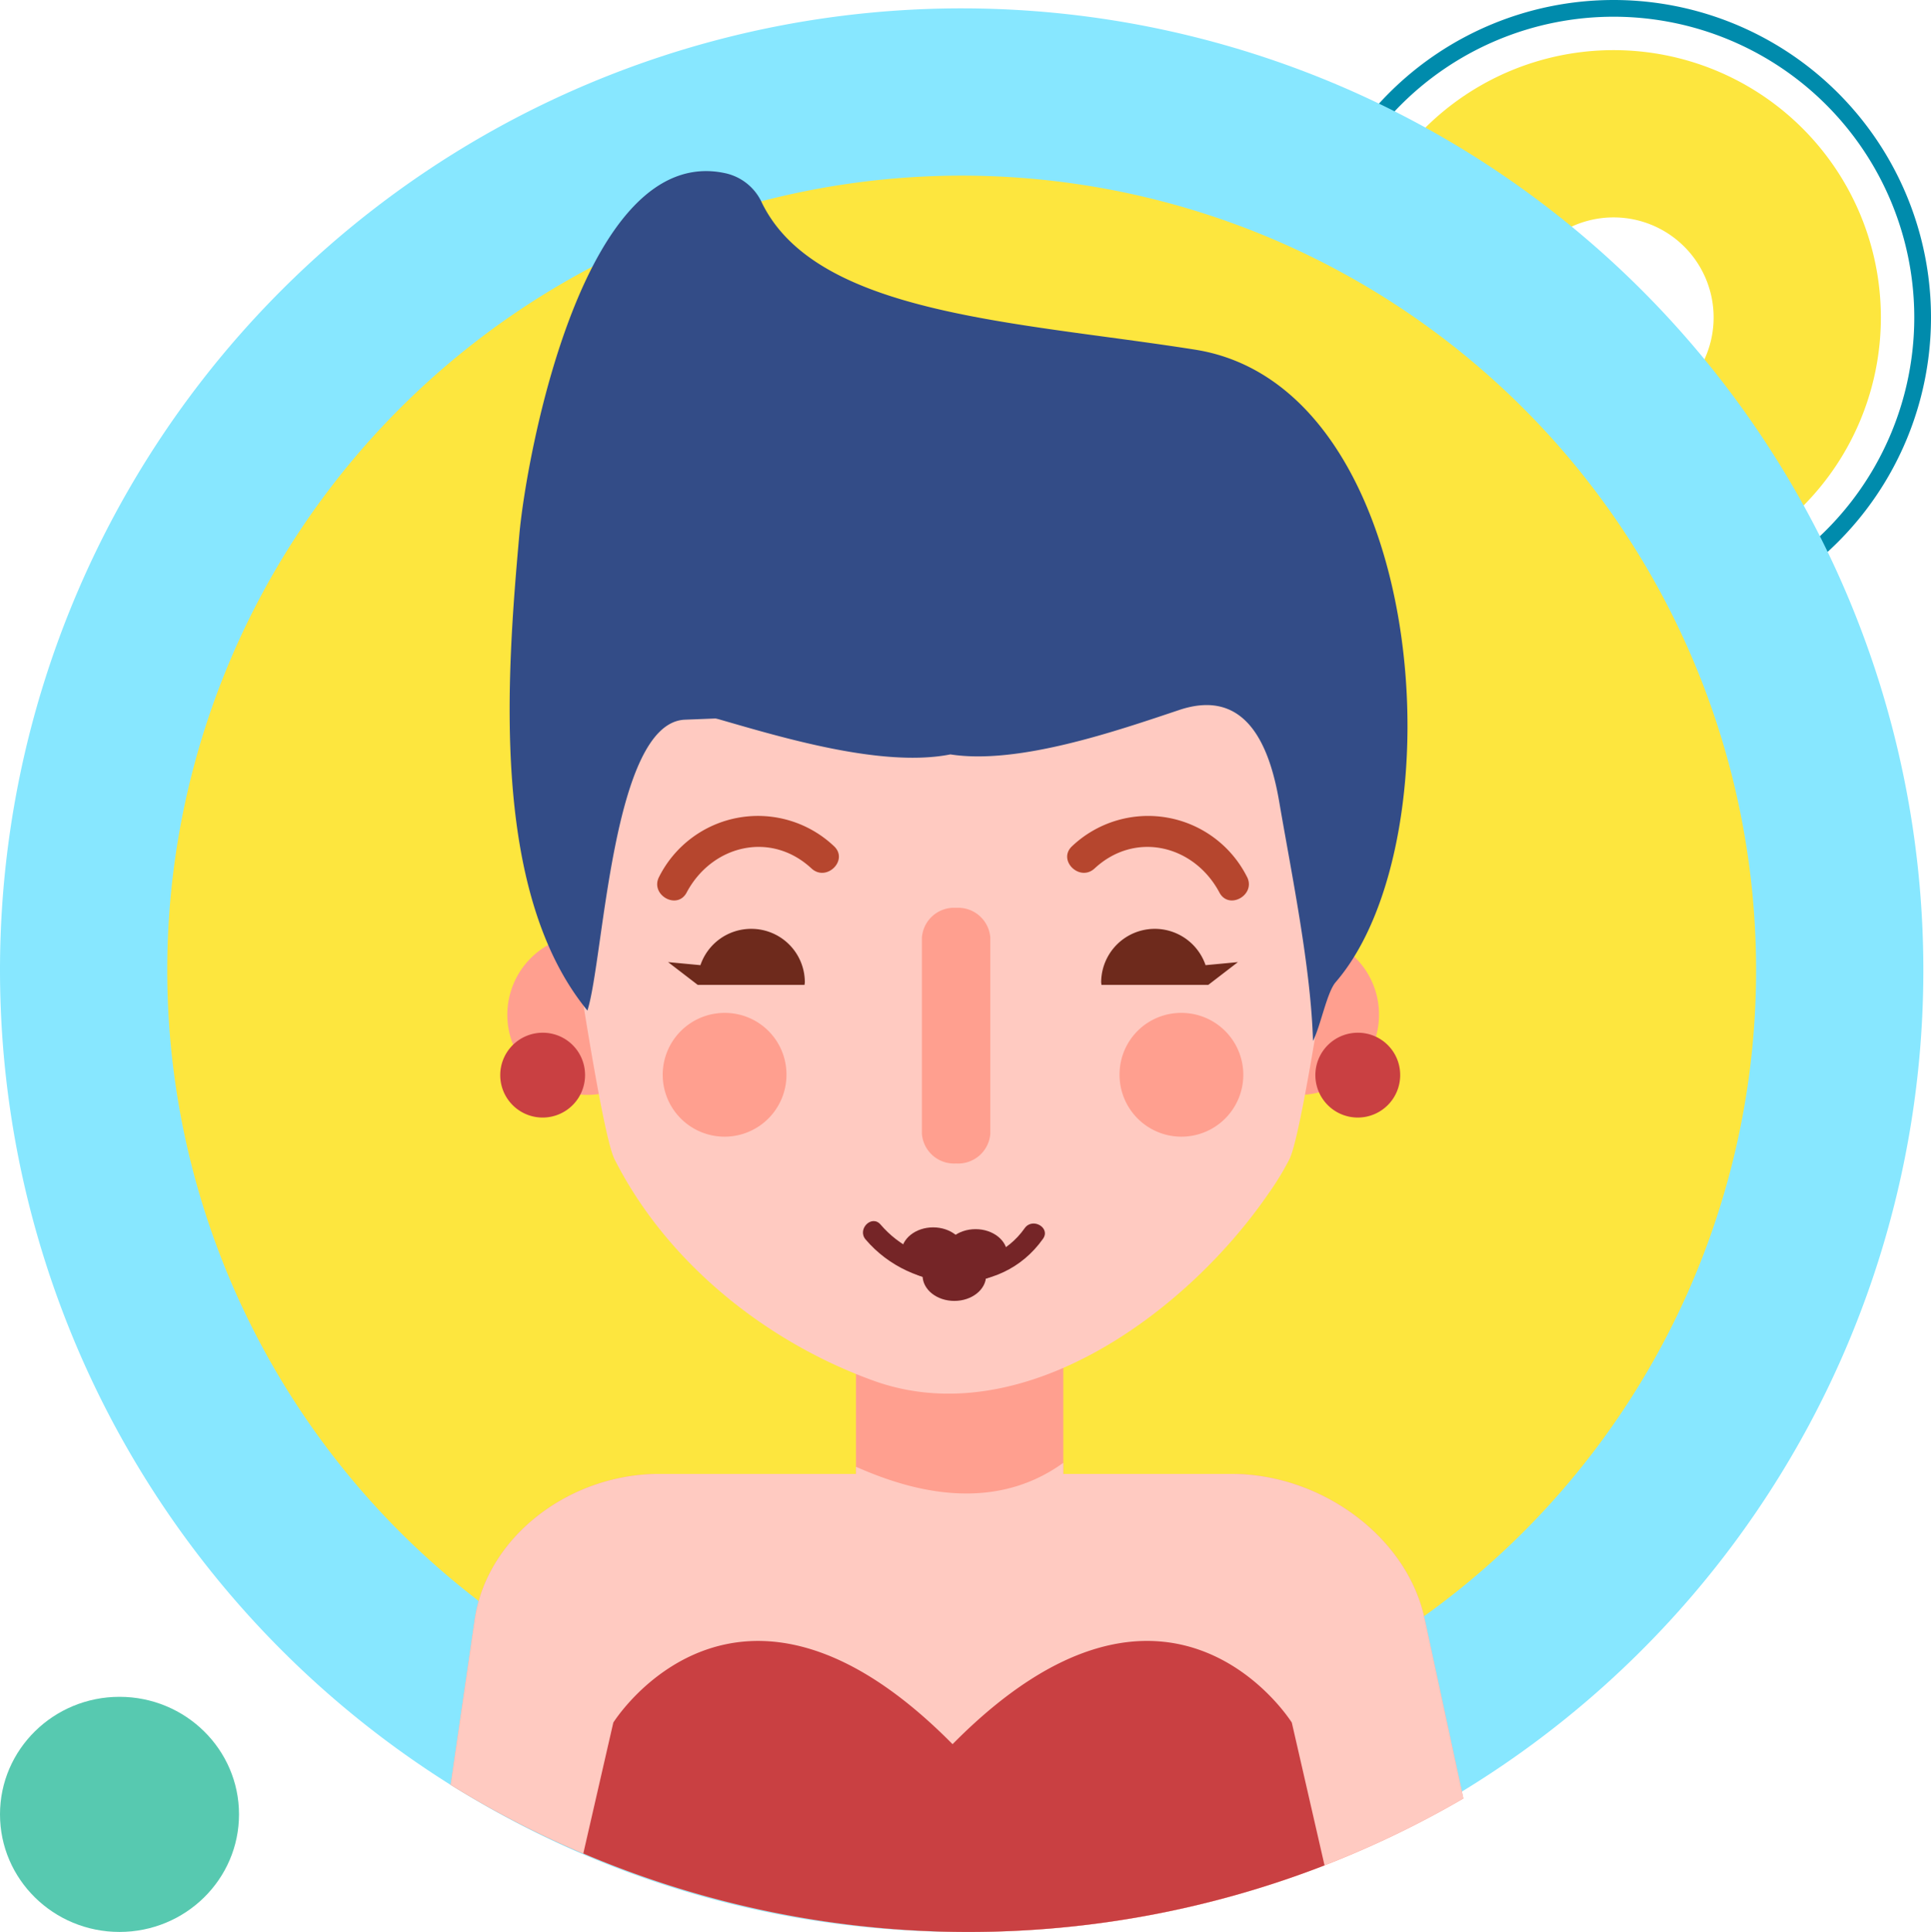
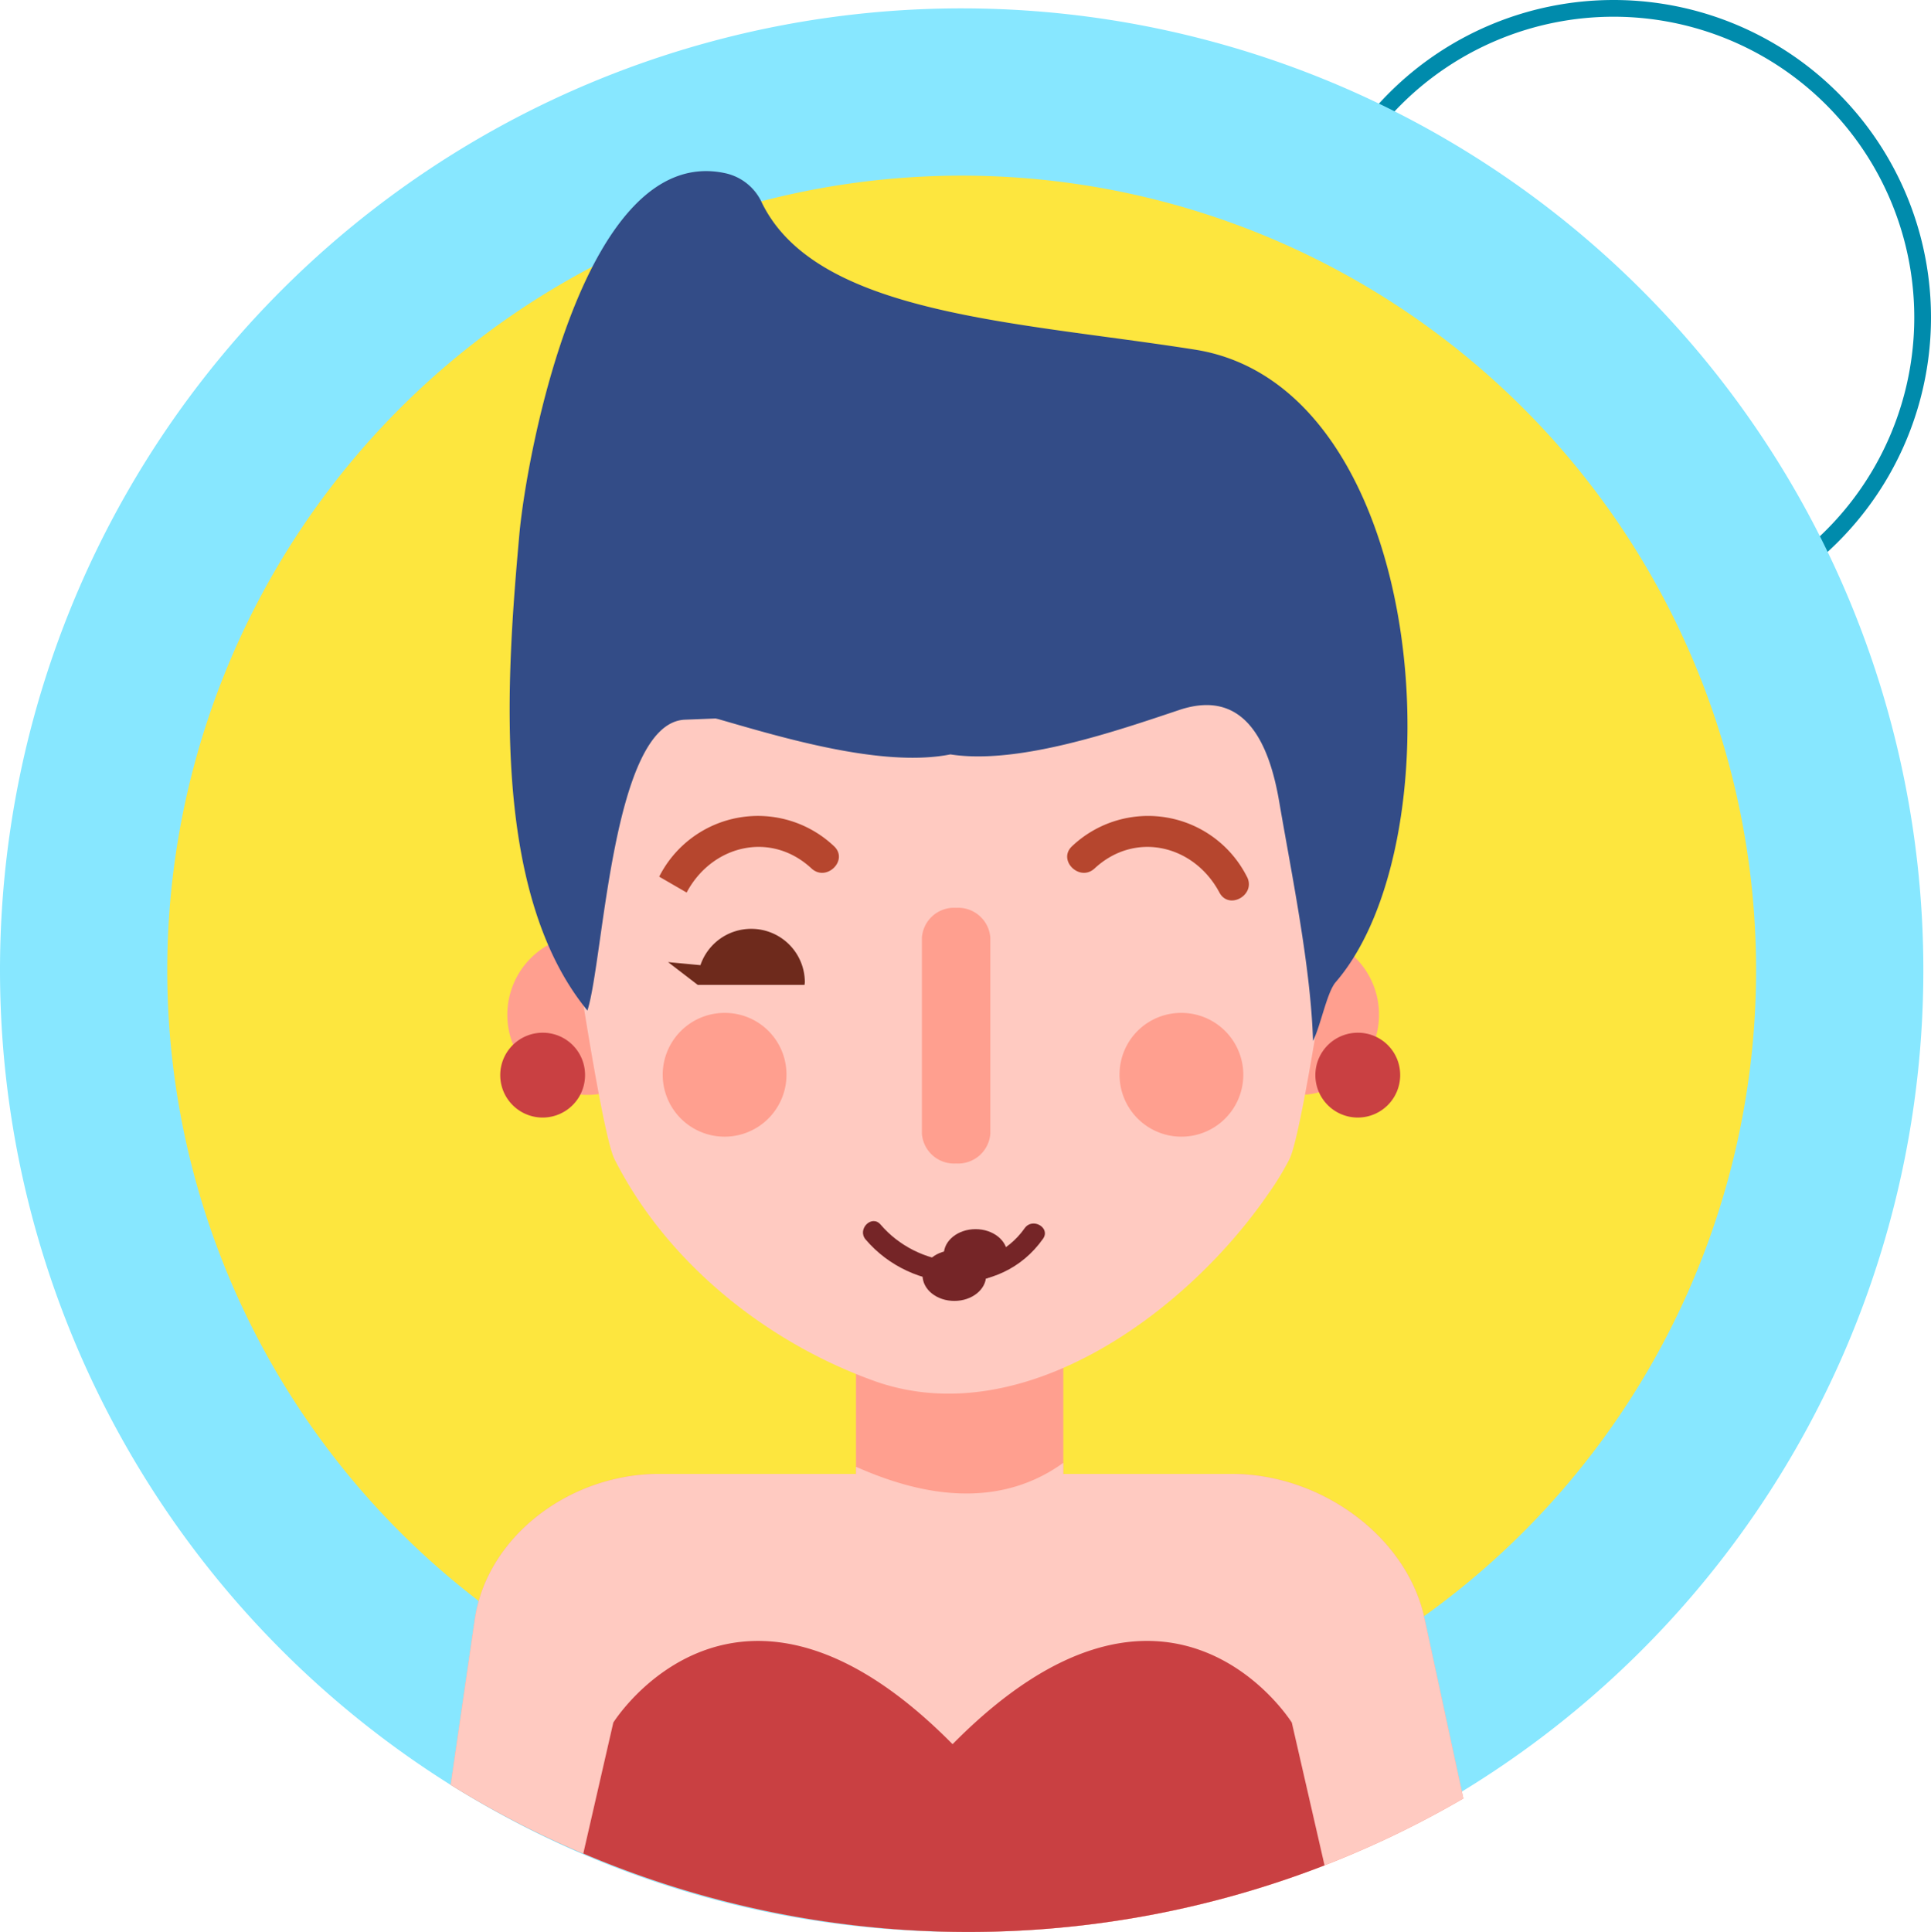
<svg xmlns="http://www.w3.org/2000/svg" width="230.915" height="231" viewBox="0 0 230.915 231">
  <defs>
    <clipPath id="clip-path">
      <rect id="Rectangle_375" data-name="Rectangle 375" width="121.105" height="210.543" fill="none" />
    </clipPath>
  </defs>
  <g id="Group_8052" data-name="Group 8052" transform="translate(0 1)">
    <g id="Group_8000" data-name="Group 8000" transform="translate(-0.086)">
      <g id="Group_3189" data-name="Group 3189" transform="translate(171.08 14.994)">
-         <path id="Path_3563" data-name="Path 3563" d="M-664.073-332.036A21.964,21.964,0,0,0-686.036-354,21.964,21.964,0,0,0-708-332.036a21.964,21.964,0,0,0,21.964,21.964A21.964,21.964,0,0,0-664.073-332.036Z" transform="translate(708 354)" fill="none" stroke="#fde63e" stroke-width="20" />
-       </g>
+         </g>
      <g id="Group_3190" data-name="Group 3190" transform="translate(156.086)">
        <path id="Path_3564" data-name="Path 3564" d="M-847.44-415.772A36.957,36.957,0,0,0-884.4-452.73a36.958,36.958,0,0,0-36.958,36.958A36.958,36.958,0,0,0-884.4-378.815,36.957,36.957,0,0,0-847.44-415.772Z" transform="translate(921.355 452.73)" fill="none" stroke="#008bac" stroke-linecap="round" stroke-linejoin="round" stroke-width="2" />
      </g>
    </g>
-     <ellipse id="Ellipse_65" data-name="Ellipse 65" cx="14.291" cy="14.056" rx="14.291" ry="14.056" transform="translate(0 201.888)" fill="#57c9b0" />
    <path id="Path_2184" data-name="Path 2184" d="M115,0A115,115,0,1,1,0,115,115,115,0,0,1,115,0Z" fill="#87e7ff" />
-     <path id="Path_3568" data-name="Path 3568" d="M0-834.621H86.111v-72.839H0Z" transform="translate(111.42 1022.496)" fill="none" />
    <path id="Path_8347" data-name="Path 8347" d="M95,0A95,95,0,1,1,0,95,95,95,0,0,1,95,0Z" transform="translate(20 20)" fill="#fde63e" />
    <g id="Group_8012" data-name="Group 8012" transform="translate(53.891 19.457)">
      <g id="Group_8011" data-name="Group 8011" clip-path="url(#clip-path)">
        <path id="Path_8303" data-name="Path 8303" d="M61.921,143.48a117.286,117.286,0,0,0,59.185-15.953L116.46,106c-2.114-9.784-12.367-17.283-23.032-17.283H73.26V67.507H48.47V88.719H24.939c-10.777,0-20.625,7.553-22.064,17.419L0,125.89a117.283,117.283,0,0,0,61.921,17.59" transform="translate(0 67.063)" fill="#ff9f8f" />
        <path id="Path_8304" data-name="Path 8304" d="M116.462,96.095C114.346,86.311,104.1,78.812,93.43,78.812H73.26v-1.33c-9.118,6.58-19.634,2.739-24.79.472v.855H24.941c-10.779,0-20.625,7.553-22.064,17.417L0,115.981a117.775,117.775,0,0,0,121.107,1.637Z" transform="translate(0 76.972)" fill="#ffcac1" />
        <path id="Path_8305" data-name="Path 8305" d="M22.525,55.294A9.579,9.579,0,1,1,12.946,45.8a9.536,9.536,0,0,1,9.578,9.493" transform="translate(3.408 45.5)" fill="#ff9f8f" />
        <path id="Path_8306" data-name="Path 8306" d="M64.816,55.294a9.58,9.58,0,1,1-9.58-9.493,9.538,9.538,0,0,1,9.58,9.493" transform="translate(46.198 45.5)" fill="#ff9f8f" />
        <path id="Path_8307" data-name="Path 8307" d="M54.572,14.375h-.239S14.79,11.52,5.431,51.8c0,0,6.476,47.788,8.669,52.112,6.315,12.483,18.268,21.908,30.995,26.491,17.567,6.323,37.247-7.936,47.142-22.29a33.53,33.53,0,0,0,2.569-4.2C96.994,99.592,103.47,51.8,103.47,51.8c-9.357-40.283-48.9-37.428-48.9-37.428" transform="translate(5.495 14.237)" fill="#ffcac1" />
        <path id="Path_8308" data-name="Path 8308" d="M36.192,71.192A3.856,3.856,0,0,1,32.1,74.758a3.854,3.854,0,0,1-4.09-3.566V47.757a3.854,3.854,0,0,1,4.09-3.566,3.856,3.856,0,0,1,4.092,3.566Z" transform="translate(28.342 43.9)" fill="#ff9f8f" />
-         <path id="Path_8309" data-name="Path 8309" d="M15.8,47.846c3-5.655,10.041-7.418,14.928-2.884,1.791,1.659,4.482-1,2.69-2.663a13.235,13.235,0,0,0-20.9,3.648C11.37,48.094,14.653,50,15.8,47.846" transform="translate(12.419 38.419)" fill="#b6462e" />
+         <path id="Path_8309" data-name="Path 8309" d="M15.8,47.846c3-5.655,10.041-7.418,14.928-2.884,1.791,1.659,4.482-1,2.69-2.663a13.235,13.235,0,0,0-20.9,3.648" transform="translate(12.419 38.419)" fill="#b6462e" />
        <path id="Path_8310" data-name="Path 8310" d="M27.4,57.821A7.4,7.4,0,1,1,20,50.493a7.364,7.364,0,0,1,7.4,7.328" transform="translate(12.758 50.161)" fill="#ff9f8f" />
        <path id="Path_8311" data-name="Path 8311" d="M22.854,45.452a6.4,6.4,0,0,0-6.062,4.342l-3.869-.365,3.543,2.721H29.242c.008-.114.034-.219.034-.335a6.392,6.392,0,0,0-6.422-6.363" transform="translate(13.077 45.153)" fill="#6e2a1c" />
        <path id="Path_8312" data-name="Path 8312" d="M58.137,45.944a13.238,13.238,0,0,0-20.9-3.646c-1.793,1.663.9,4.322,2.69,2.663,4.887-4.533,11.924-2.771,14.928,2.884,1.145,2.151,4.426.247,3.285-1.9" transform="translate(37.078 38.42)" fill="#b6462e" />
        <path id="Path_8313" data-name="Path 8313" d="M39.758,57.821a7.4,7.4,0,1,0,7.4-7.328,7.364,7.364,0,0,0-7.4,7.328" transform="translate(40.229 50.161)" fill="#ff9f8f" />
-         <path id="Path_8314" data-name="Path 8314" d="M51.15,49.794a6.414,6.414,0,0,0-12.484,2.023c0,.114.028.219.036.335H51.475l3.545-2.723Z" transform="translate(39.124 45.153)" fill="#6e2a1c" />
        <path id="Path_8315" data-name="Path 8315" d="M43.848,63.829c-4.237,6-12.882,4.679-17.229-.429-1.056-1.24-2.841.548-1.795,1.778,5.5,6.467,16.1,7.162,21.213-.08.94-1.332-1.259-2.585-2.189-1.27" transform="translate(24.797 62.567)" fill="#752527" />
-         <path id="Path_8316" data-name="Path 8316" d="M34.394,66.394c0,1.678-1.7,3.036-3.8,3.036s-3.8-1.358-3.8-3.036,1.7-3.036,3.8-3.036,3.8,1.36,3.8,3.036" transform="translate(27.104 62.941)" fill="#752527" />
        <path id="Path_8317" data-name="Path 8317" d="M36.914,66.5c0,1.676-1.7,3.036-3.8,3.036s-3.8-1.36-3.8-3.036,1.7-3.034,3.8-3.034,3.8,1.358,3.8,3.034" transform="translate(29.656 63.046)" fill="#752527" />
        <path id="Path_8318" data-name="Path 8318" d="M35.653,67.758c0,1.678-1.7,3.036-3.8,3.036s-3.8-1.358-3.8-3.036,1.7-3.034,3.8-3.034,3.8,1.358,3.8,3.034" transform="translate(28.38 64.298)" fill="#752527" />
        <path id="Path_8319" data-name="Path 8319" d="M102.283,96.982c-1.05,1.21-1.817,5.308-2.71,7.019-.251-8.785-2.561-19.94-4.036-28.574-1.111-6.5-3.845-13.707-11.96-10.992-7.383,2.466-19.219,6.582-27.365,5.31-8.088,1.611-20.094-2.011-27.572-4.166-.181-.058-.344-.088-.515-.128l-3.66.144c-8.733.367-9.689,28.637-11.659,34.779C1.188,86.2,3.143,60.474,4.666,43.448c.851-9.469,7.7-46.827,24.6-43.2a6.271,6.271,0,0,1,4.422,3.576C40.266,17.2,64.072,17.973,85.464,21.349c27.975,4.415,31.691,58.421,16.819,75.632" transform="translate(3.548 0)" fill="#334c87" />
        <path id="Path_8320" data-name="Path 8320" d="M13.089,56.708a5.071,5.071,0,1,1-5.072-5.025,5.047,5.047,0,0,1,5.072,5.025" transform="translate(2.982 51.343)" fill="#c94042" />
        <path id="Path_8321" data-name="Path 8321" d="M61.54,56.708a5.071,5.071,0,1,1-5.072-5.025,5.047,5.047,0,0,1,5.072,5.025" transform="translate(52.007 51.343)" fill="#c94042" />
        <path id="Path_8322" data-name="Path 8322" d="M92.61,97.927s-14.713-23.6-40.569,2.582c-25.856-26.178-40.569-2.582-40.569-2.582l-3.587,15.65A117.8,117.8,0,0,0,96.523,115Z" transform="translate(7.978 87.585)" fill="#c94042" />
      </g>
    </g>
  </g>
</svg>